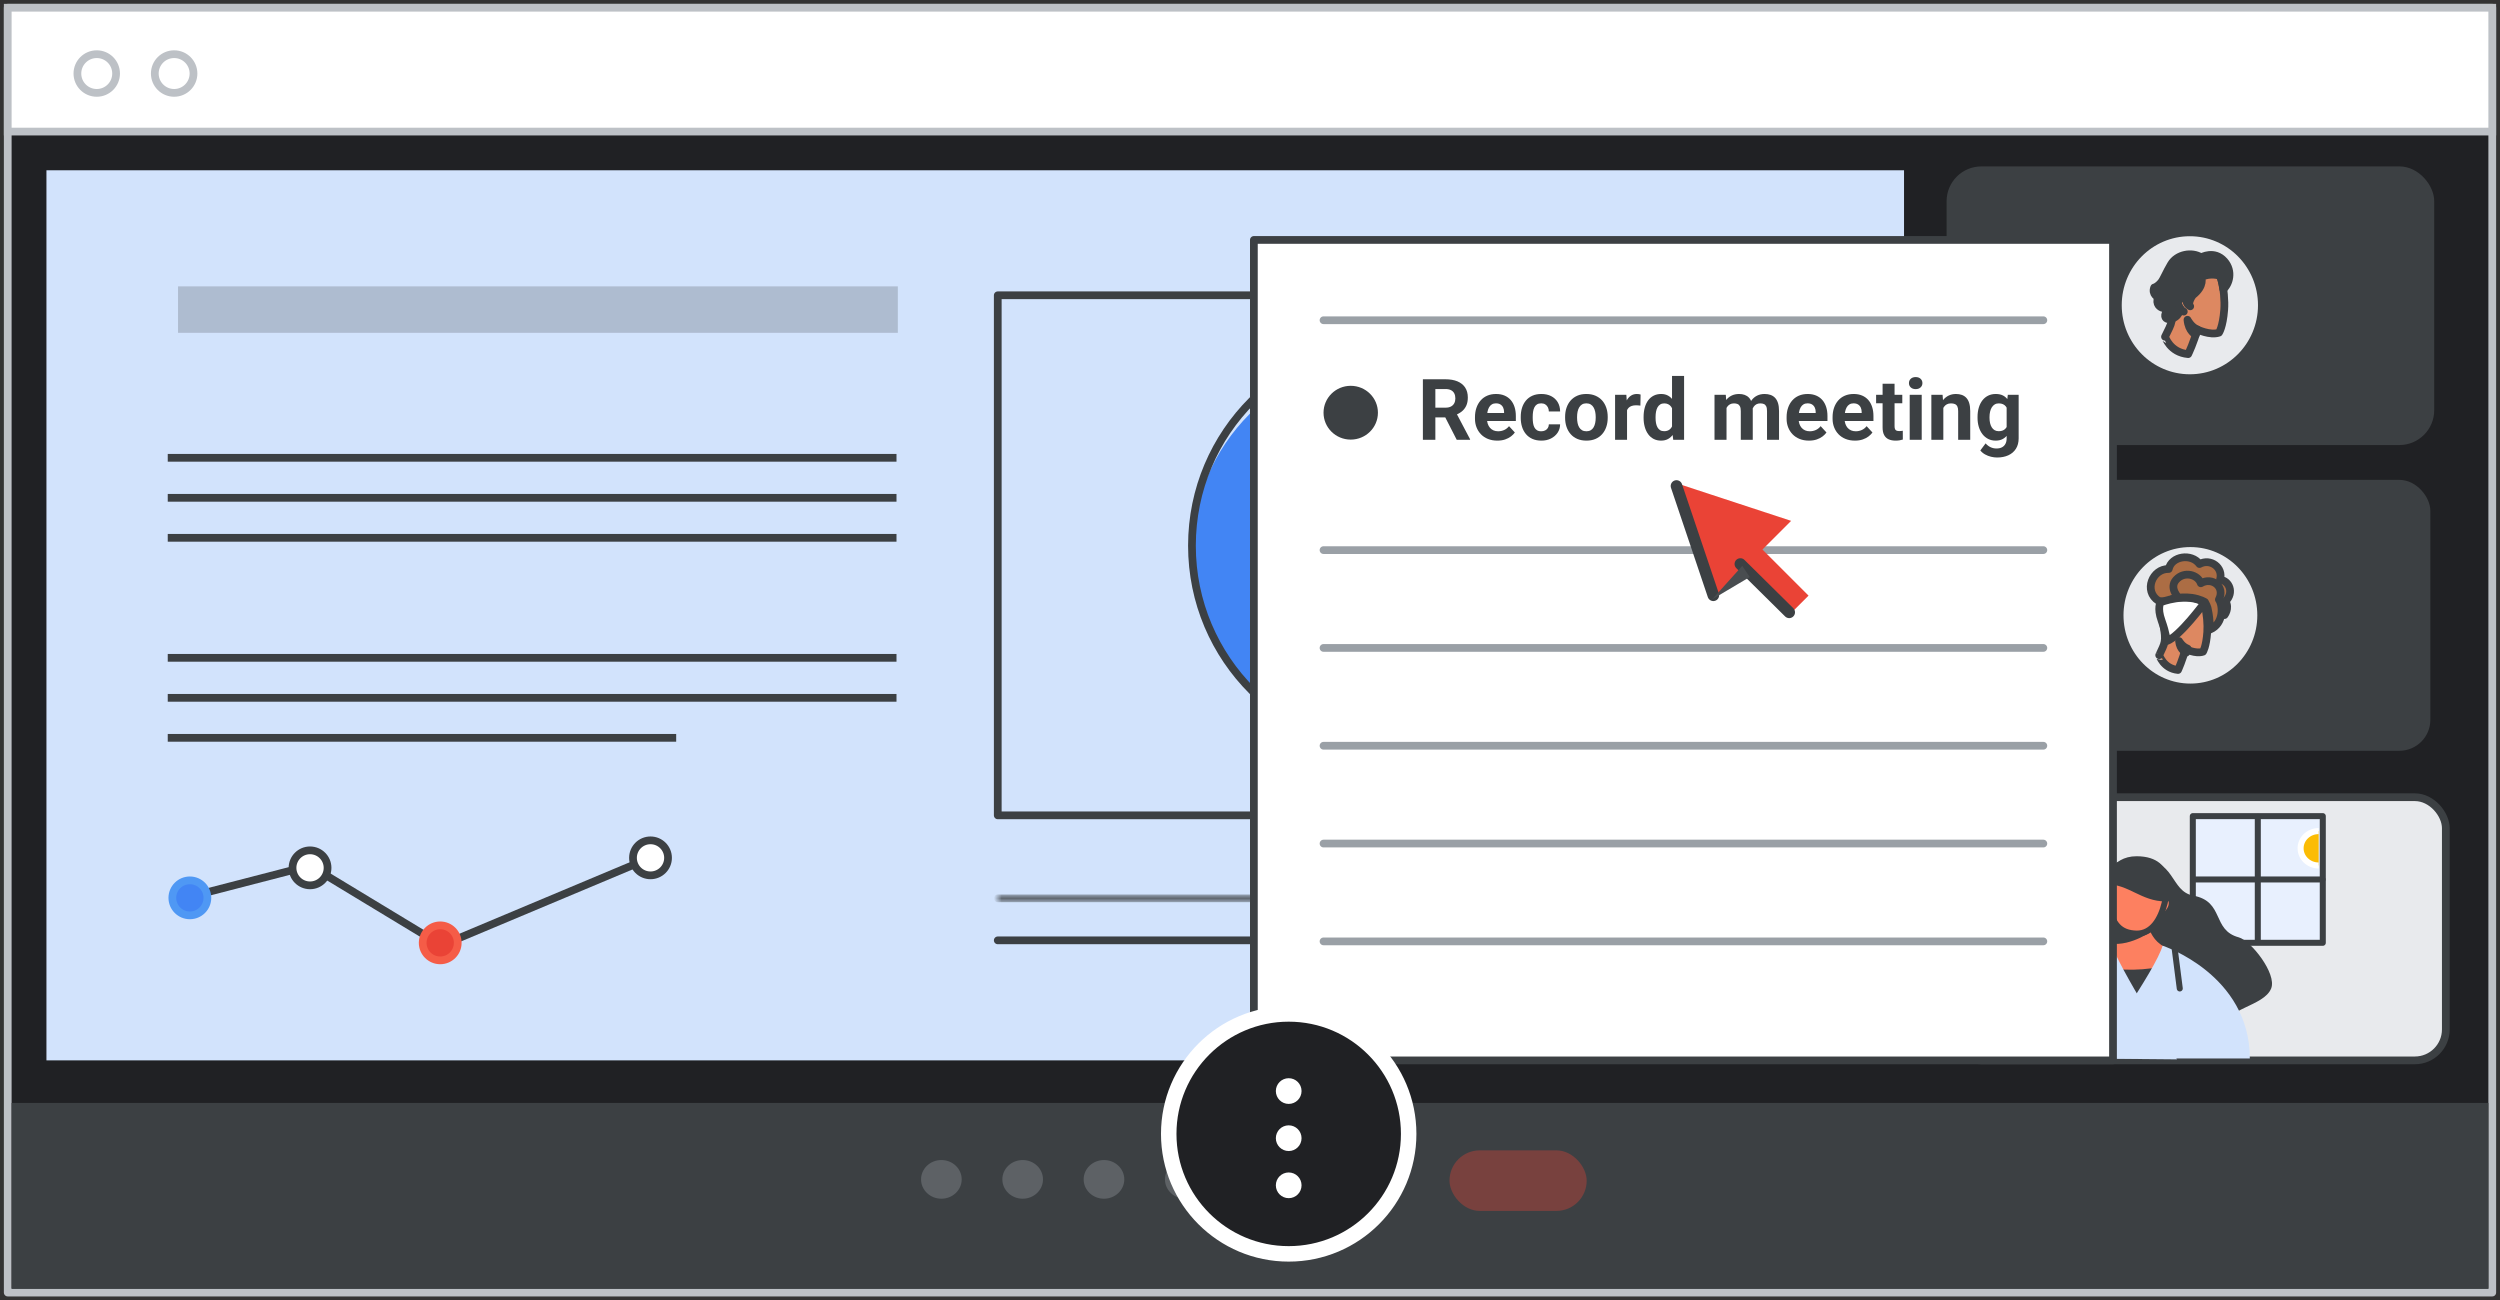
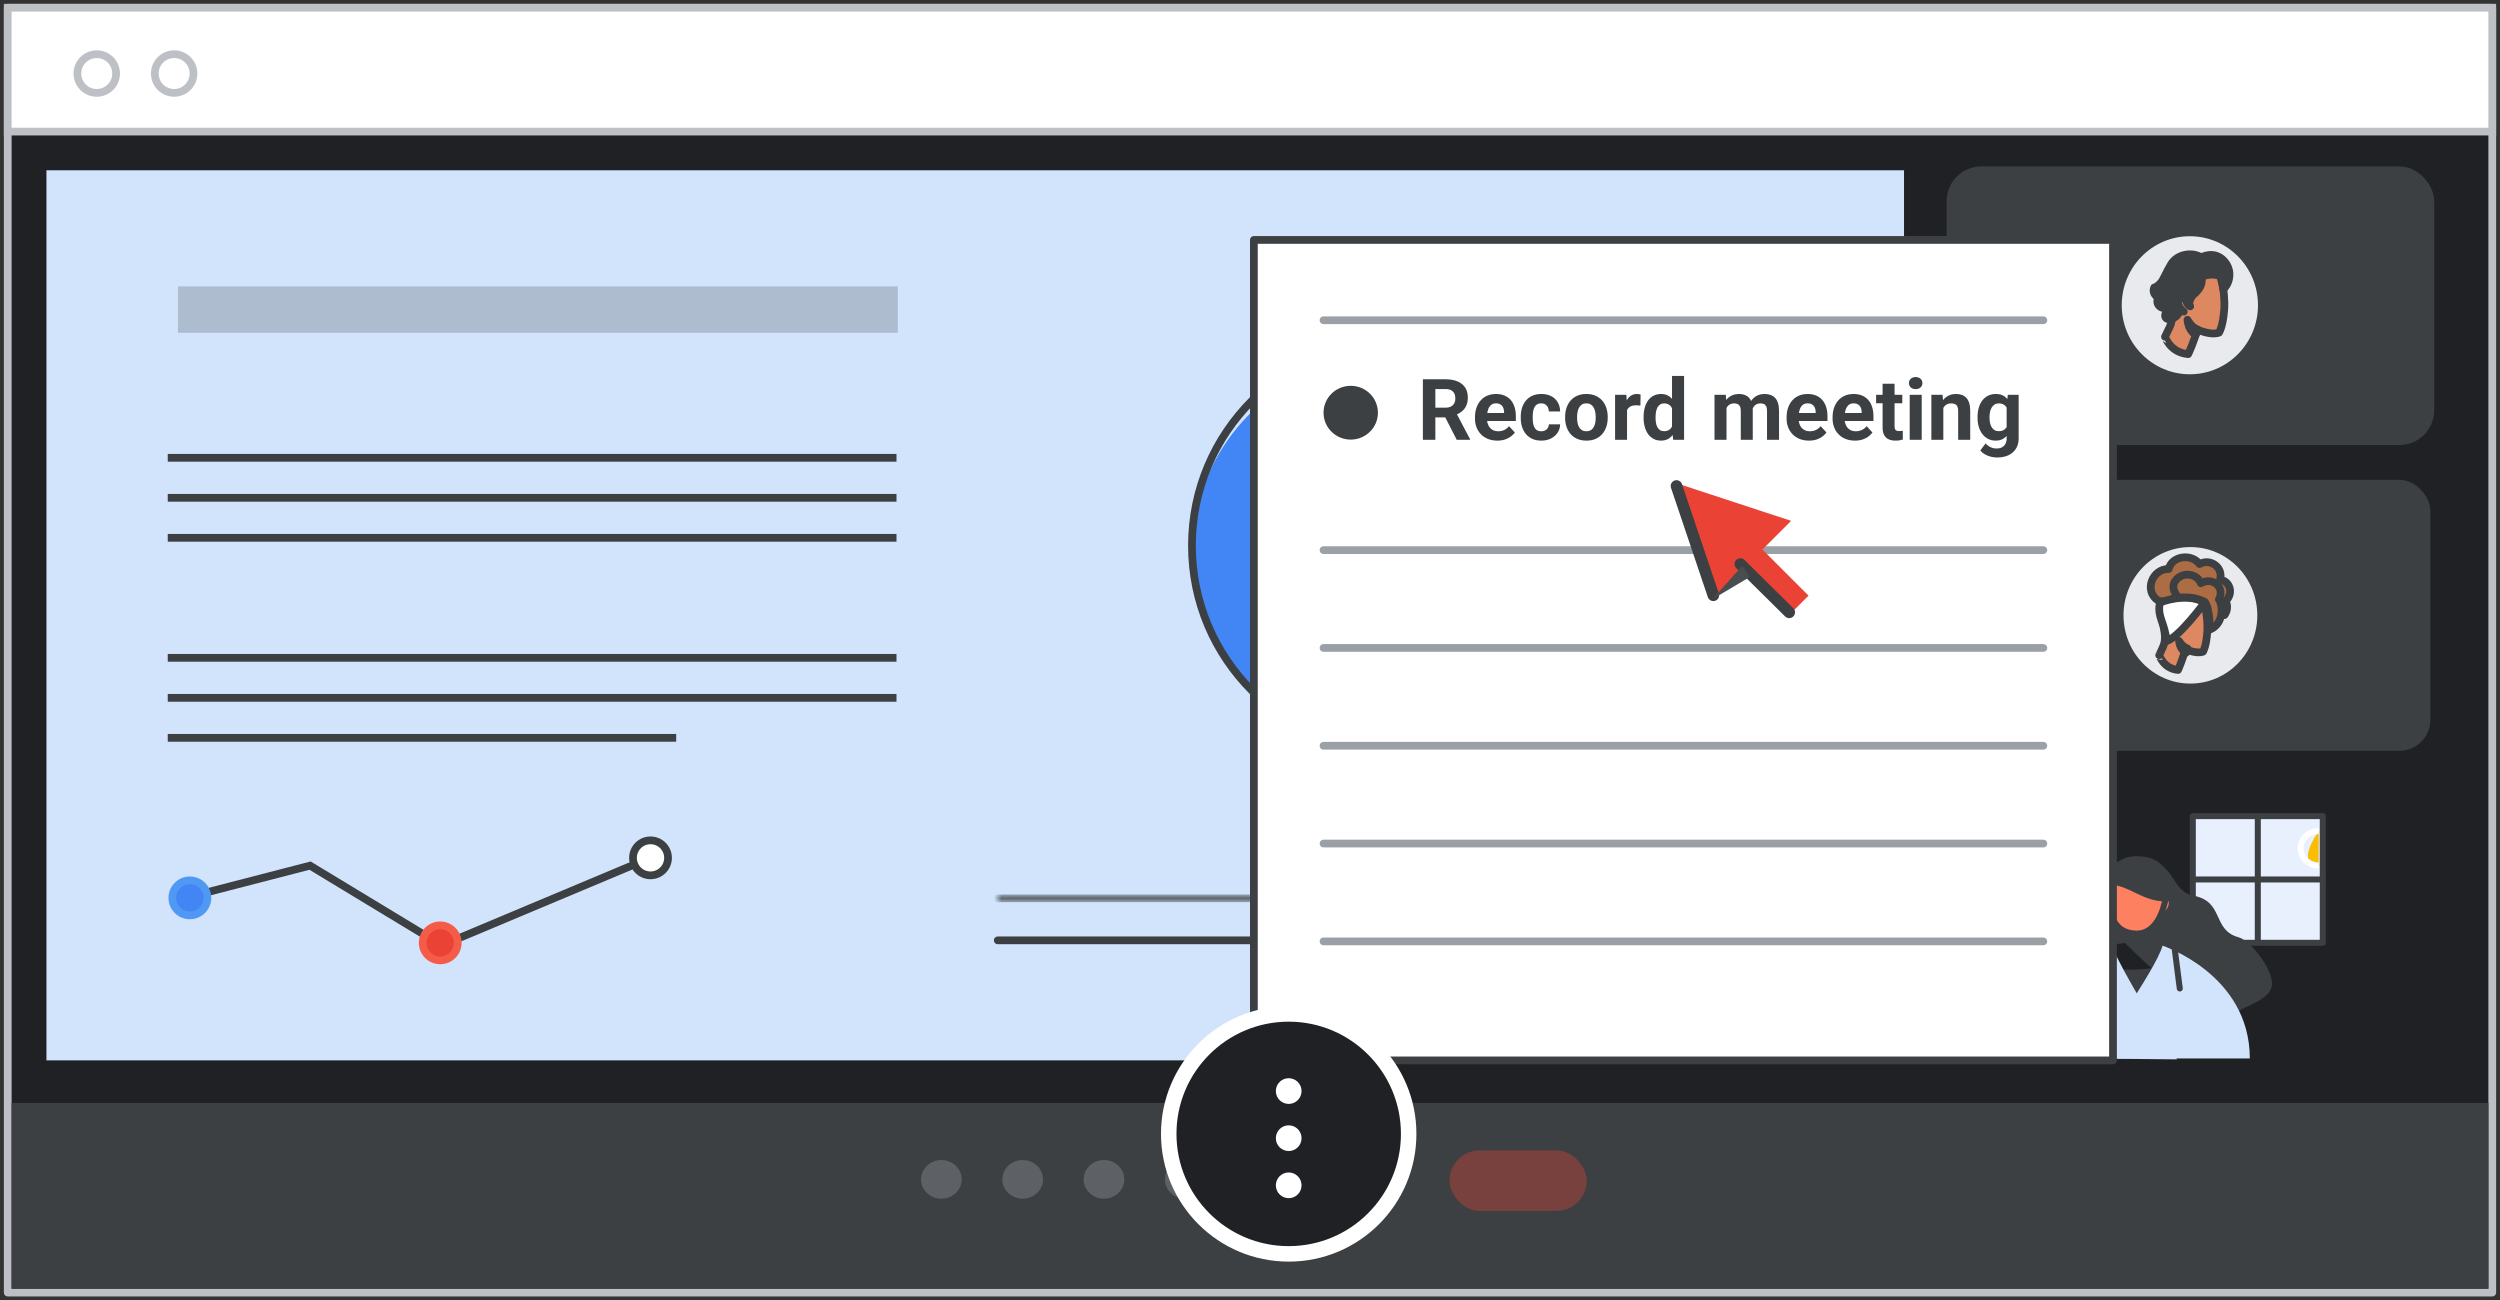
<svg xmlns="http://www.w3.org/2000/svg" xmlns:xlink="http://www.w3.org/1999/xlink" width="323px" height="168px" viewBox="0 0 323 168" version="1.1" jetway-hooks="{}">
  <rect x="0" y="0" width="323" height="168" fill="#333333" stroke="none" />
  <title>meet-record-meeting-321</title>
  <defs>
    <polygon id="path-1" points="0 0.117 41.402 0.117 41.402 0.883 0 0.883" />
    <circle id="path-3" cx="26" cy="26" r="26" />
    <circle id="path-5" cx="26" cy="26" r="26" />
  </defs>
  <g jetway-hook-id="8E847AED-0E84-421B-8EC4-2C88AF24E877" id="Page-1" stroke="none" stroke-width="1" fill="none" fill-rule="evenodd">
    <g jetway-hook-id="75BBB37B-17AE-4FFC-9416-C5217C08DDD2" id="meet-record-meeting-321" transform="translate(1, 1)">
      <rect jetway-hook-id="614A1B88-DC7D-4964-BD9B-A1E1C76D71DD" id="border" stroke="#BDC1C6" fill="#202124" fill-rule="nonzero" stroke-linejoin="round" x="0" y="0" width="321" height="166" />
      <rect jetway-hook-id="E22DABDA-AF75-4F73-B72D-845BDE158FFE" id="Rectangle" stroke="#BDC1C6" fill="#FFFFFF" fill-rule="nonzero" x="0" y="0" width="321" height="16" />
      <circle jetway-hook-id="4D4ACC11-C0D1-4AEF-BE19-FEBCBB80F7E0" id="Oval" stroke="#BDC1C6" cx="11.5" cy="8.5" r="2.5" />
      <circle jetway-hook-id="B18EFAEB-73FC-4CD4-A5CF-BCE731C47BAD" id="Oval" stroke="#BDC1C6" cx="21.5" cy="8.5" r="2.5" />
      <g jetway-hook-id="8F3D04A3-791E-4FFF-B13F-FEDE23F5256C" id="preso" transform="translate(5, 21)">
        <g jetway-hook-id="4D6A023E-E546-4F54-ACFC-F4396FB63384" id="Group-4">
          <g jetway-hook-id="8443FDC0-6805-4348-A24F-A40986E9778B" id="Group-6">
            <rect jetway-hook-id="5591A427-87CF-4DFE-AC3A-EE2F44E23C53" id="Rectangle" fill="#D2E3FC" fill-rule="nonzero" x="0" y="0" width="240" height="115" />
            <g jetway-hook-id="D439BF90-947C-42F8-BEDD-69B5C4242AD9" id="Group-43" stroke-linecap="square" transform="translate(16.173, 36.649)" stroke="#3C4043">
              <line x1="0" y1="0.5" x2="93.154" y2="0.5" jetway-hook-id="816CA02A-EA36-4B31-A575-D6BA4A9E30C7" id="Line-4" />
              <line x1="0" y1="5.669" x2="93.154" y2="5.669" jetway-hook-id="95F35353-D6EF-4E70-99E4-D531E672BB12" id="Line-4" />
              <line x1="0" y1="10.837" x2="93.154" y2="10.837" jetway-hook-id="99E80B86-8452-419B-9B08-1AECCC125D4E" id="Line-4" />
            </g>
            <g jetway-hook-id="63A8C0CA-4EF3-4511-9889-7C4EB13017AB" id="Group-43" stroke-linecap="square" transform="translate(16.173, 62.492)" stroke="#3C4043">
              <line x1="0" y1="0.5" x2="93.154" y2="0.5" jetway-hook-id="91BD1F78-923F-4041-AF44-DD20CE8FCC6F" id="Line-4" />
              <line x1="0" y1="5.669" x2="93.154" y2="5.669" jetway-hook-id="43C51AC4-9BF2-4CBE-B8D7-FCC758E6A1EA" id="Line-4" />
              <line x1="0" y1="10.837" x2="64.69" y2="10.837" jetway-hook-id="196F62BF-8E0D-48F6-8B92-F2BCAF4214DB" id="Line-4" />
            </g>
            <g jetway-hook-id="5273C91C-7356-4483-AA71-3B9CD5A75DA5" id="Group-10" transform="translate(122.911, 16.152)">
              <g jetway-hook-id="15B0CBB0-CE95-4F6A-814D-F361AE89F1D2" id="Group-42" transform="translate(0, 77.411)">
                <g jetway-hook-id="4C8AAADA-E94D-4A17-BF90-E59170951C60" id="Group-9">
                  <g jetway-hook-id="554318DD-B8D3-43F1-8802-915E143378F9" id="Group-3" transform="translate(0, -0)">
                    <g jetway-hook-id="47510092-254E-47B7-A3D5-8A85CDA51818" id="Stroke-1-Clipped">
                      <mask id="mask-2" fill="white">
                        <use xlink:href="#path-1" />
                      </mask>
                      <g jetway-hook-id="5ACFF533-D471-4BE9-AB37-6D3730675988" id="path-1" />
                      <line x1="0" y1="0.5" x2="41.402" y2="0.5" jetway-hook-id="8BEB8A45-E199-42B9-BECC-BF8D2EF3F53D" id="Stroke-1" stroke="#3C4043" stroke-linecap="round" stroke-linejoin="round" mask="url(#mask-2)" />
                    </g>
                  </g>
                  <line x1="2.50553073e-10" y1="5.931" x2="41.402" y2="5.931" jetway-hook-id="0902C38D-05CC-46EC-B429-43172A249447" id="Stroke-4" stroke="#3C4043" stroke-linecap="round" stroke-linejoin="round" />
                </g>
              </g>
-               <rect jetway-hook-id="834EAFE8-E766-4C10-B941-255F91C7EEF5" id="Rectangle-Copy-3" stroke="#3C4043" stroke-linejoin="round" x="1.1937118e-11" y="0" width="103.504" height="67.191" />
            </g>
          </g>
          <g jetway-hook-id="F3343BA3-AAED-429E-AC7F-471DF2E810E3" id="Group-2" transform="translate(16.267, 86.573)">
            <polyline jetway-hook-id="6A773033-A6D8-4F6B-90BF-6F54D3D8976E" id="Path-3" stroke="#3C4043" points="0 7.868 17.79 3.265 34.802 13.567 64.043 1.292" />
            <ellipse jetway-hook-id="8A0F79A2-7C91-479A-A63F-0D51BE330FA0" id="Oval" stroke="#4F98F4" fill="#4285F4" fill-rule="nonzero" cx="2.264" cy="7.43" rx="2.264" ry="2.261" />
-             <ellipse jetway-hook-id="C4C562F3-A814-48CC-B641-726B2BCC7A3F" id="Oval" stroke="#3C4043" fill="#FFFFFF" fill-rule="nonzero" cx="17.79" cy="3.553" rx="2.264" ry="2.261" />
            <ellipse jetway-hook-id="041F5FD8-AE87-4811-AFAA-F7FB34953828" id="Oval" stroke="#3C4043" fill="#FFFFFF" fill-rule="nonzero" cx="61.779" cy="2.261" rx="2.264" ry="2.261" />
            <ellipse jetway-hook-id="F24474F3-E54E-4A7D-AB81-17580882282C" id="Oval" stroke="#F55C47" fill="#EA4336" fill-rule="nonzero" cx="34.609" cy="13.244" rx="2.264" ry="2.261" />
          </g>
        </g>
        <rect jetway-hook-id="64654483-B461-489B-88C7-530D88BB6763" id="Rectangle" fill="#3C4043" fill-rule="nonzero" opacity="0.24" x="17" y="15" width="93" height="6" />
        <g jetway-hook-id="BD6D95CE-A9BC-4156-9C54-70905F79943D" id="Group" transform="translate(148, 24)" fill="#4285F4" fill-rule="nonzero">
          <circle jetway-hook-id="113E3E4B-BD73-41DD-9052-B561906C1017" id="Oval" cx="25.5" cy="25.5" r="25.5" />
        </g>
        <g jetway-hook-id="99E3651A-45ED-41A4-848D-5FDD6E4DA6FE" id="Path-2-Copy" transform="translate(148, 24)">
          <g jetway-hook-id="AE7B8B85-1D57-48F4-A210-E9A725645926" id="Path-2-Clipped">
            <mask id="mask-4" fill="white">
              <use xlink:href="#path-3" />
            </mask>
            <g jetway-hook-id="4B3C9B1B-D87D-4236-90C8-06AB70FCF99B" id="path-3" />
            <polygon jetway-hook-id="B0098E11-DF2B-47D8-8ED4-84001B2AB5F6" id="Path-2" fill="#D2E3FC" fill-rule="nonzero" mask="url(#mask-4)" points="26 26.329 31.595 -3.62 60.886 16.127 54.962 43.772" />
          </g>
          <g jetway-hook-id="91361E76-49C3-4DA2-8044-F65D49845DB6" id="Clipped">
            <mask id="mask-6" fill="white">
              <use xlink:href="#path-5" />
            </mask>
            <g jetway-hook-id="900B3EC0-79D3-4AB6-9A51-37F3D3479EBC" id="path-3" />
            <polygon jetway-hook-id="C54216EF-CC61-4264-AD1A-E7E4585F4CFA" id="Path" fill="#FBBC04" fill-rule="nonzero" mask="url(#mask-6)" transform="translate(34.412, 42.745) rotate(117) translate(-34.412, -42.745) " points="23.604 57.693 25.732 27.798 40.345 33.28 45.22 35.598" />
          </g>
        </g>
        <circle jetway-hook-id="B1CD5F1D-D6DA-4032-97F7-C10B51F1FAB9" id="Oval" fill="#FFFFFF" fill-rule="nonzero" cx="174" cy="50" r="14" />
        <circle jetway-hook-id="10CA22E4-07B8-45BF-8A83-008182E214F7" id="Oval" stroke="#3C4043" cx="174.5" cy="48.5" r="26.5" />
        <line x1="177.25" y1="35.675" x2="178.75" y2="23.325" jetway-hook-id="83F1EFC0-2774-42CE-BAB6-4E586B63DF5E" id="Line" stroke="#3C4043" stroke-linecap="square" />
        <line x1="182.464" y1="74.615" x2="178.622" y2="63.638" jetway-hook-id="CA08C237-AA14-465E-86CC-93CD3BBD1B87" id="Line-Copy" stroke="#3C4043" stroke-linecap="square" transform="translate(180.543, 69.127) rotate(-1) translate(-180.543, -69.127) " />
        <line x1="196.676" y1="63.682" x2="186.324" y2="57.318" jetway-hook-id="3AD257E6-29A5-4866-B1E6-E9971888B189" id="Line-Copy-2" stroke="#3C4043" stroke-linecap="square" />
        <path d="M174.048,63.961 C181.72,63.961 187.939,57.742 187.939,50.07 C187.939,42.399 181.72,36.18 174.048,36.18 C166.377,36.18 160.158,42.399 160.158,50.07" jetway-hook-id="DB727A14-F34E-4476-A62E-A891BEAB5F2A" id="Oval" stroke="#3C4043" transform="translate(174.048, 50.07) rotate(-168) translate(-174.048, -50.07) " />
      </g>
      <g jetway-hook-id="5EA5A378-E737-4854-A56E-D6976267BA79" id="Group-7" transform="translate(251, 21)">
        <g jetway-hook-id="1009FEE2-F416-48A0-8FF2-CCD2D109273C" id="Group-18">
          <rect jetway-hook-id="97D412B0-7892-456D-9D87-EC5A43721978" id="Rectangle-Copy-2" stroke="#3C4043" fill="#3C4043" fill-rule="nonzero" x="0" y="0" width="62" height="35" rx="4" />
          <g jetway-hook-id="A33364D9-9CA9-41C7-AE68-0CED1844629A" id="Group-16" transform="translate(21.628, 8.021)">
            <ellipse jetway-hook-id="5F90688E-A64A-4EAF-A5F8-07B0E663C46C" id="Oval" stroke="#3C4043" fill="#E8EAED" fill-rule="nonzero" cx="9.302" cy="9.418" rx="9.302" ry="9.418" />
            <g jetway-hook-id="13174038-2D27-4AD3-977A-7FF89239D52B" id="Group-25" transform="translate(4.614, 2.834)">
              <g jetway-hook-id="F780855E-EE45-41E8-9016-5DE838EA63E1" id="Group-23">
                <path d="M4.472,12.897 C4.472,12.897 5.255,11.273 5.639,9.71 C5.639,9.71 7.282,10.515 8.449,10.128 C8.449,10.128 8.956,9.417 9.125,7.173 C9.217,6.044 9.064,4.327 8.756,3.275 C8.419,2.083 7.267,1.279 5.378,1.573 C2.813,1.96 1.631,3.383 2.107,5.843 C2.66,8.767 2.368,8.767 1.477,10.654 C1.493,10.654 2.107,12.696 4.472,12.897" jetway-hook-id="E73F8D0E-FA1E-45AA-B575-3D8DDD6B5880" id="Fill-1" fill="#DD8861" fill-rule="nonzero" />
                <path d="M4.472,12.897 C4.472,12.897 5.255,11.273 5.639,9.71 C5.639,9.71 7.282,10.515 8.449,10.128 C8.449,10.128 8.956,9.417 9.125,7.173 C9.217,6.044 9.064,4.327 8.756,3.275 C8.419,2.083 7.267,1.279 5.378,1.573 C2.813,1.96 1.631,3.383 2.107,5.843 C2.66,8.767 2.368,8.767 1.477,10.654 C1.493,10.654 2.107,12.696 4.472,12.897 Z" jetway-hook-id="A3CCAA94-8FBF-4DA8-A812-379B9A6CD502" id="Stroke-3" stroke="#3D4043" stroke-linecap="round" stroke-linejoin="round" />
                <path d="M4.226,5.874 C4.226,5.874 3.996,5.58 3.673,5.626 C3.351,5.672 3.136,5.997 3.167,6.353 C3.182,6.709 3.52,7.204 3.904,7.405" jetway-hook-id="BA967A63-A059-418D-BA05-7104A0D12D58" id="Stroke-5" stroke="#3C4043" stroke-linecap="round" stroke-linejoin="round" />
                <path d="M5.455,10.391 C5.455,10.391 4.518,9.989 4.38,8.457 C4.38,8.457 4.84,9.37 5.654,9.71 C5.654,9.71 5.608,9.881 5.578,10.02 C5.516,10.175 5.455,10.391 5.455,10.391" jetway-hook-id="7F68B792-6A6B-4F90-B8C7-F53B1CBB8899" id="Fill-7" fill="#3C4043" fill-rule="nonzero" />
                <path d="M5.455,10.391 C5.455,10.391 4.518,9.989 4.38,8.457 C4.38,8.457 4.84,9.37 5.654,9.71 C5.654,9.71 5.608,9.881 5.578,10.02 C5.516,10.175 5.455,10.391 5.455,10.391 Z" jetway-hook-id="DB6EC410-2858-4CE8-AEF7-6D620CB06BE1" id="Stroke-9" stroke="#3C4043" stroke-linecap="round" stroke-linejoin="round" />
                <path d="M3.443,7.003 C3.443,7.003 3.351,8.256 2.015,8.38 C1.8,8.395 1.308,8.271 1.554,7.622 C1.692,7.282 1.569,6.987 1.232,6.941 C0.863,6.879 0.218,6.461 0.586,5.549 C0.586,5.549 -0.258,5.177 0.08,4.295 C0.08,4.295 0.464,4.234 0.97,3.63 C1.308,3.213 1.6,2.393 2.245,1.31 C3.028,-0.021 4.963,-0.361 6.146,0.397 C6.146,0.397 7.835,-0.578 9.141,0.892 C10.292,2.207 9.755,3.878 9.002,4.512 C9.002,4.512 8.833,3.213 8.557,2.779 C8.557,2.779 7.374,2.346 6.161,2.95 C6.161,2.95 6.653,4.048 5.071,5.286 C5.071,5.286 4.334,6.245 4.733,6.724 C4.733,6.724 4.18,6.461 4.241,5.874 C4.241,5.874 4.088,5.626 3.689,5.626 C3.458,5.626 3.182,5.889 3.182,6.353 C3.166,6.616 3.443,7.003 3.443,7.003" jetway-hook-id="D15C252D-BED5-4AED-8B7E-640672F4572E" id="Fill-11" fill="#3C4043" fill-rule="nonzero" />
                <path d="M3.443,7.003 C3.443,7.003 3.351,8.256 2.015,8.38 C1.8,8.395 1.308,8.271 1.554,7.622 C1.692,7.282 1.569,6.987 1.232,6.941 C0.863,6.879 0.218,6.461 0.586,5.549 C0.586,5.549 -0.258,5.177 0.08,4.295 C0.08,4.295 0.464,4.234 0.97,3.63 C1.308,3.213 1.6,2.393 2.245,1.31 C3.028,-0.021 4.963,-0.361 6.146,0.397 C6.146,0.397 7.835,-0.578 9.141,0.892 C10.292,2.207 9.755,3.878 9.002,4.512 C9.002,4.512 8.833,3.213 8.557,2.779 C8.557,2.779 7.374,2.346 6.161,2.95 C6.161,2.95 6.653,4.048 5.071,5.286 C5.071,5.286 4.334,6.245 4.733,6.724 C4.733,6.724 4.18,6.461 4.241,5.874 C4.241,5.874 4.088,5.626 3.689,5.626 C3.458,5.626 3.182,5.889 3.182,6.353 C3.166,6.616 3.443,7.003 3.443,7.003 Z" jetway-hook-id="FA3B72D4-766A-46B5-BE9A-0171A2237085" id="Stroke-13" stroke="#3C4043" stroke-linecap="round" stroke-linejoin="round" />
              </g>
            </g>
          </g>
        </g>
        <g jetway-hook-id="1A7ACB41-BB37-453F-BF67-31C25A73FBF5" id="Group-21" transform="translate(0, 40)">
          <g jetway-hook-id="84EF3920-7C4F-4D63-AC35-C5A6BED425AB" id="Group-19">
            <g jetway-hook-id="76D50537-E06A-4820-A057-05B373F0381D" id="Group-23">
              <rect jetway-hook-id="1F156BD4-8615-492C-A261-66DD5C22A14D" id="Rectangle-Copy" fill="#3C4043" fill-rule="nonzero" x="0" y="0" width="62" height="35" rx="4" />
              <g jetway-hook-id="E9E1FD83-41D4-4766-9AEF-FEEBDBE6594D" id="Group-22" transform="translate(21.856, 8.182)">
                <ellipse jetway-hook-id="C3FD9B75-62C1-4E3F-B43F-C7601870F74A" id="Oval" stroke="#3C4043" fill="#E8EAED" fill-rule="nonzero" cx="9.144" cy="9.318" rx="9.144" ry="9.318" />
                <g jetway-hook-id="4AEC4DC7-F89D-4360-8808-936C9EFFC4F1" id="Group-27" transform="translate(4.014, 1.818)">
                  <path d="M9.532,7.468 C9.532,7.468 10.211,6.608 9.673,5.684 C10.814,4.568 10.134,3.003 8.956,2.9 C9.417,1.323 7.713,0.091 6.303,0.874 C5.278,-0.538 2.703,-0.178 2.331,1.515 C0.23,1.451 -0.974,4.376 1.012,5.633 L7.213,6.428 C7.213,6.416 9.212,6.621 9.532,7.468" jetway-hook-id="A185C9B6-CD88-4F06-B787-3457491FE1EF" id="Fill-1" fill="#AC6D44" fill-rule="nonzero" />
                  <path d="M9.532,7.468 C9.532,7.468 10.211,6.608 9.673,5.684 C10.814,4.568 10.134,3.003 8.956,2.9 C9.417,1.323 7.713,0.091 6.303,0.874 C5.278,-0.538 2.703,-0.178 2.331,1.515 C0.23,1.451 -0.974,4.376 1.012,5.633 L7.213,6.428 C7.213,6.416 9.212,6.621 9.532,7.468 Z" jetway-hook-id="8B8FE9DF-78A6-403E-AAA4-3FA89C62C8EB" id="Stroke-3" stroke="#3D4043" stroke-linecap="round" stroke-linejoin="round" />
                  <path d="M3.53,14.562 C3.53,14.562 4.165,13.177 4.477,11.844 C4.477,11.844 5.811,12.53 6.758,12.2 C6.758,12.2 7.169,11.594 7.306,9.681 C7.381,8.718 7.256,7.254 7.007,6.357 C6.733,5.341 5.798,4.655 4.265,4.906 C2.183,5.236 1.224,6.449 1.61,8.547 C2.059,11.04 1.822,11.04 1.099,12.649 C1.112,12.636 1.623,14.377 3.53,14.562" jetway-hook-id="7DAE1641-E3FF-4F73-8400-15C79EC4A838" id="Fill-5" fill="#DD8861" fill-rule="nonzero" />
                  <path d="M3.53,14.562 C3.53,14.562 4.165,13.177 4.477,11.844 C4.477,11.844 5.811,12.53 6.758,12.2 C6.758,12.2 7.169,11.594 7.306,9.681 C7.381,8.718 7.256,7.254 7.007,6.357 C6.733,5.341 5.798,4.655 4.265,4.906 C2.183,5.236 1.224,6.449 1.61,8.547 C2.059,11.04 1.822,11.04 1.099,12.649 C1.112,12.636 1.623,14.377 3.53,14.562 Z" jetway-hook-id="E33E4EBA-CD29-4095-B167-E9B87C95C72E" id="Stroke-7" stroke="#3D4043" stroke-linecap="round" stroke-linejoin="round" />
                  <path d="M3.298,8.799 C3.298,8.799 3.139,8.553 2.916,8.592 C2.694,8.631 2.545,8.903 2.567,9.201 C2.577,9.498 2.81,9.913 3.075,10.081" jetway-hook-id="F28552C6-E165-40E6-A0A8-A7DE3CC4F006" id="Stroke-9" stroke="#3C4043" stroke-linecap="round" stroke-linejoin="round" />
                  <path d="M4.591,12.321 C4.591,12.321 3.783,12.011 3.664,10.828 C3.664,10.828 4.061,11.533 4.763,11.796 C4.763,11.796 4.723,11.927 4.697,12.035 C4.644,12.166 4.591,12.321 4.591,12.321" jetway-hook-id="75FF2B81-D36F-4ECC-B817-EEA524F74E34" id="Fill-11" fill="#3C4043" fill-rule="nonzero" />
                  <path d="M4.591,12.321 C4.591,12.321 3.783,12.011 3.664,10.828 C3.664,10.828 4.061,11.533 4.763,11.796 C4.763,11.796 4.723,11.927 4.697,12.035 C4.644,12.166 4.591,12.321 4.591,12.321 Z" jetway-hook-id="33BAFBB2-35CE-4280-A39C-C1269243B906" id="Stroke-13" stroke="#3C4043" stroke-linecap="round" stroke-linejoin="round" />
                  <path d="M2.083,10.828 C2.083,10.828 1.996,9.829 1.401,8.169 C0.805,6.509 1.276,5.821 1.276,5.821 C1.276,5.821 4.653,4.459 6.961,5.86 C6.961,5.86 3.734,10.257 2.083,10.828 Z" jetway-hook-id="2D5B6D32-3650-41F5-8AF0-2FD9FD9A5BA2" id="Fill-15" fill="#FFFFFF" fill-rule="nonzero" />
                  <path d="M6.961,5.86 C6.961,5.86 3.734,10.257 2.083,10.828 C2.083,10.828 1.996,9.829 1.401,8.169 C0.805,6.509 1.276,5.821 1.276,5.821 C1.276,5.821 4.653,4.459 6.961,5.86 Z" jetway-hook-id="DBC9ABCD-D00E-4DFF-81AA-AEEBF97EFA35" id="Stroke-17" stroke="#3D4043" stroke-linecap="round" stroke-linejoin="round" />
                  <path d="M6.595,6.531 L7.328,6.721 C7.328,6.721 7.245,6.303 7.021,5.974 L6.595,6.531 Z" jetway-hook-id="815CBE16-FC30-490D-8F31-23147ABE4D6E" id="Fill-19" fill="#FFFFFF" fill-rule="nonzero" />
                  <path d="M6.595,6.531 L7.328,6.721 C7.328,6.721 7.245,6.303 7.021,5.974 L6.595,6.531 Z" jetway-hook-id="2B2747DB-783F-4B43-A91B-FC2DDDBFBEB8" id="Stroke-21" stroke="#3D4043" stroke-linecap="round" stroke-linejoin="round" />
                  <path d="M3.589,5.211 C3.589,5.211 2.333,3.96 3.292,2.9 C4.341,1.739 6.102,2.249 6.478,3.36 C7.954,2.479 9.663,3.845 8.809,5.466 C9.34,6.181 9.482,8.568 7.669,9.334 C7.669,9.334 7.615,8.426 7.617,8.466 C7.578,7.573 7.423,6.871 7.345,6.526 C7.293,6.334 7.177,6.092 7.008,5.785 C7.008,5.785 6.426,5.402 5.325,5.236 C4.535,5.122 3.589,5.211 3.589,5.211" jetway-hook-id="E860E454-4AC6-466D-914C-C17E268304BF" id="Fill-23" fill="#AC6D44" fill-rule="nonzero" />
                  <path d="M3.589,5.211 C3.589,5.211 2.333,3.96 3.292,2.9 C4.341,1.739 6.102,2.249 6.478,3.36 C7.954,2.479 9.663,3.845 8.809,5.466 C9.34,6.181 9.482,8.568 7.669,9.334 C7.669,9.334 7.615,8.426 7.617,8.466 C7.578,7.573 7.423,6.871 7.345,6.526 C7.293,6.334 7.177,6.092 7.008,5.785 C7.008,5.785 6.426,5.402 5.325,5.236 C4.535,5.122 3.589,5.211 3.589,5.211 Z" jetway-hook-id="09B6ADF7-A32E-49E3-9246-362B4D190D6B" id="Stroke-25" stroke="#3D4043" stroke-linecap="round" stroke-linejoin="round" />
                </g>
              </g>
            </g>
          </g>
        </g>
        <g jetway-hook-id="3F24D487-3139-440A-B512-C6317866CB9D" id="Group-16" transform="translate(0, 81)">
-           <rect jetway-hook-id="8E6AC75E-AF93-42DF-A5DC-B5D9A00F6886" id="Rectangle-Copy" stroke="#3C4043" fill="#E8EAED" fill-rule="nonzero" x="0" y="0" width="64" height="34" rx="4" />
          <g jetway-hook-id="0251B432-7FFF-4B3C-9FCC-1C8A6BF5632E" id="user" transform="translate(8.059, 2.444)">
            <polygon jetway-hook-id="3E20EB94-85E8-4AD0-9094-5C636747CB87" id="Fill-1" fill="#E8F0FE" fill-rule="nonzero" points="23.252 16.366 40.046 16.366 40.046 1.13686838e-13 23.252 1.13686838e-13" />
            <g jetway-hook-id="CA389671-B601-4999-A8CC-5504468F01D2" id="Group-5" stroke-linecap="round" stroke-linejoin="round" transform="translate(23.252, 0)" stroke="#3C4043" stroke-width="0.779">
              <polygon jetway-hook-id="5A553EBA-D74C-44C0-8F48-8F0732B1178B" id="Stroke-2" points="0 16.366 16.794 16.366 16.794 0 0 0" />
              <line x1="8.397" y1="0.096" x2="8.397" y2="16.27" jetway-hook-id="2FFA8EC8-E649-4365-AA4D-53095F7442A5" id="Stroke-4" />
            </g>
            <g jetway-hook-id="AECDFC8B-E22B-4095-B209-ABC0892275BC" id="Group-79" transform="translate(0, 1.933)">
              <line x1="40.012" y1="6.25" x2="23.286" y2="6.25" jetway-hook-id="516E0C38-3860-42A8-A830-AB7D3FE28D74" id="Stroke-7" stroke="#3C4043" stroke-width="0.779" stroke-linecap="round" stroke-linejoin="round" />
              <g jetway-hook-id="EA515567-290D-4999-BA4F-EFA653852317" id="sun" transform="translate(37.178, 0)">
-                 <path d="M2.335,0 C1.045,0 0,0.995 0,2.223 C0,3.45 1.045,4.445 2.335,4.445" jetway-hook-id="F5BCE512-CA48-44A5-BD20-D8EB64ED85B2" id="Fill-9" fill="#FBBC04" fill-rule="nonzero" />
+                 <path d="M2.335,0 C0,3.45 1.045,4.445 2.335,4.445" jetway-hook-id="F5BCE512-CA48-44A5-BD20-D8EB64ED85B2" id="Fill-9" fill="#FBBC04" fill-rule="nonzero" />
                <path d="M2.335,0 C1.045,0 0,0.995 0,2.223 C0,3.45 1.045,4.445 2.335,4.445" jetway-hook-id="27008B31-BD0E-4623-8C67-2D1C13117F61" id="Stroke-11" stroke="#FFFFFF" stroke-width="0.779" />
              </g>
              <path d="M12.605,12.571 C15.971,16.078 24.11,23.667 27.624,25.402 C27.158,22.918 32.45,22.69 33.379,20.324 C34.127,18.42 30.751,14.147 29.189,13.728 C25.687,12.788 27.369,9.1 23.325,8.341 C20.228,7.76 21.145,3.508 15.983,3.508 C11.028,3.508 9.131,8.952 12.605,12.571 Z" jetway-hook-id="5EC419F3-D203-40A7-8F67-0F9821A57D81" id="Fill-13" fill="#3C4043" fill-rule="nonzero" />
              <g jetway-hook-id="AFD4656E-000B-47B5-860E-7C4364119051" id="Group-20" transform="translate(6.579, 11.028)">
-                 <path d="M0,8.726 L4.54,3.881 C4.54,3.881 7.712,3.23 7.962,1.13686838e-13 L10.916,1.13686838e-13 C10.916,1.13686838e-13 11.606,3.335 13.217,3.997 L15.98,11.504" jetway-hook-id="75BAC757-B04A-4094-9FC5-EF397CD76235" id="Fill-17" fill="#FD8060" fill-rule="nonzero" />
                <path d="M1.13686838e-13,8.726 L4.54,3.881 C4.54,3.881 7.712,3.23 7.962,0 L10.916,0 C10.916,0 11.174,4.028 14.771,4.028 L17.124,10.499" jetway-hook-id="A7B67F29-9A56-4C2C-99CA-0ED06932CBB3" id="Stroke-19" stroke="#3C4043" stroke-width="0.519" stroke-linecap="round" stroke-linejoin="round" />
              </g>
              <g jetway-hook-id="C6CFC191-CAB5-4FF6-8623-D2E33F5D04CB" id="Group-24" transform="translate(8.132, 17.055)">
                <path d="M0,7.038 L0.801,0 C0.801,0 6.309,2.507 13.82,0 L13.82,7.038" jetway-hook-id="2AF9DD5A-3DD4-4B4E-96EB-F5D5BCD1BBC2" id="Fill-21" fill="#3C4043" fill-rule="nonzero" />
                <path d="M0,7.038 L0.801,0 C0.801,0 6.309,2.507 13.82,0 L13.82,7.038" jetway-hook-id="50FB8DA1-FDC8-4E4D-BEE6-FA7F95746284" id="Stroke-23" stroke="#3C4043" stroke-width="0.519" stroke-linecap="round" stroke-linejoin="round" />
              </g>
              <g jetway-hook-id="0FD38FA4-7DF7-41ED-9CBD-1DF3C84599D1" id="Group-56" transform="translate(10.358, 14.805)" fill="#D2E3FC" fill-rule="nonzero">
                <path d="M0,14.571 C0,14.571 8.198,2.993 8.986,0 C8.986,0 20.259,3.692 20.259,14.571" jetway-hook-id="5013EEC0-2306-43E6-ADAD-F4C71847180D" id="Fill-53" />
              </g>
              <g jetway-hook-id="C90FEBB3-FB6A-4989-BA9C-F155EE2624F1" id="Group-56-Copy" transform="translate(10.624, 21.928) scale(-1, 1) translate(-10.624, -21.928) translate(0.034, 14.363)" fill="#D2E3FC" fill-rule="nonzero">
                <path d="M0,15.129 C0,15.129 7.73,3.011 8.554,0 C8.554,0 21.18,3.986 21.18,14.931" jetway-hook-id="172E1FA4-7407-4A24-BCC9-DA7B3B434571" id="Fill-53" />
              </g>
              <line x1="10.398" y1="19.476" x2="12.89" y2="14.142" jetway-hook-id="45915A0A-ECB7-46B0-82A8-6E490783C982" id="Stroke-29" stroke="#3C4043" stroke-width="0.779" stroke-linecap="round" stroke-linejoin="round" />
              <path d="M18.141,12.469 C18.141,12.469 15.299,14.686 12.604,14.267 C12.604,14.267 14.015,13.342 14.29,11.945 L18.141,12.469 Z" jetway-hook-id="EBA59FFB-8002-4365-A21B-31C9BDCAC493" id="Fill-31" fill="#3C4043" fill-rule="nonzero" />
              <path d="M18.141,12.469 C18.141,12.469 15.299,14.686 12.604,14.267 C12.604,14.267 14.015,13.342 14.29,11.945 L18.141,12.469 Z" jetway-hook-id="3362060D-9E6D-4015-AA36-8FCF3133F91E" id="Stroke-33" stroke="#3C4043" stroke-width="0.519" stroke-linecap="round" stroke-linejoin="round" />
              <path d="M18.854,11.325 C18.854,11.325 20.406,10.451 20.406,9.318 C20.406,8.184 19.029,9.14 19.029,9.14 L18.854,11.325 Z" jetway-hook-id="E98F4803-E15E-48A8-B53E-9354D565BA8D" id="Fill-35" fill="#FD8060" fill-rule="nonzero" />
              <path d="M18.854,11.325 C18.854,11.325 20.406,10.451 20.406,9.318 C20.406,8.184 19.029,9.14 19.029,9.14 L18.854,11.325 Z" jetway-hook-id="51499E8A-46ED-4641-AB1B-690FEF52D8F0" id="Stroke-37" stroke="#3C4043" stroke-width="0.519" stroke-linecap="round" stroke-linejoin="round" />
              <path d="M13.159,11.325 C13.159,11.325 11.606,10.451 11.606,9.318 C11.606,8.184 12.983,9.14 12.983,9.14 L13.159,11.325 Z" jetway-hook-id="950EF01B-1620-40E7-8D55-007AAB1728C6" id="Fill-39" fill="#FD8060" fill-rule="nonzero" />
              <path d="M13.159,11.325 C13.159,11.325 11.606,10.451 11.606,9.318 C11.606,8.184 12.983,9.14 12.983,9.14 L13.159,11.325 Z" jetway-hook-id="3BCE6DA6-AA48-4DAB-A3EF-63D18979DE51" id="Stroke-41" stroke="#3C4043" stroke-width="0.519" stroke-linecap="round" stroke-linejoin="round" />
              <path d="M16.017,13.246 C17.958,13.246 19.101,11.438 19.62,9.269 C20.14,7.1 19.274,3.99 15.878,3.99 C12.621,3.99 11.876,6.921 12.344,9.414 C12.831,12.01 13.827,13.209 16.017,13.246" jetway-hook-id="E7AC06D3-F4C9-4226-A386-80E04780CCB7" id="Fill-43" fill="#FD8060" fill-rule="nonzero" />
              <path d="M16.017,13.246 C17.958,13.246 19.101,11.438 19.62,9.269 C20.14,7.1 19.274,3.99 15.878,3.99 C12.621,3.99 11.876,6.921 12.344,9.414 C12.831,12.01 13.827,13.209 16.017,13.246 Z" jetway-hook-id="CF6BF35D-03EB-416A-BA6A-3C6BE13A9ECA" id="Stroke-45" stroke="#3C4043" stroke-width="0.779" stroke-linecap="round" stroke-linejoin="round" />
              <path d="M12.085,6.606 C15.092,6.606 16.652,8.832 19.781,8.832 C19.781,8.832 21.28,3.509 15.983,3.509 C12.789,3.508 12.085,6.606 12.085,6.606" jetway-hook-id="7C29A68B-79B9-4BAA-8AAC-655577EF1ACC" id="Fill-47" fill="#3C4043" fill-rule="nonzero" />
              <path d="M12.085,6.606 C15.092,6.606 16.652,8.832 19.781,8.832 C19.781,8.832 21.28,3.509 15.983,3.509 C12.789,3.508 12.085,6.606 12.085,6.606 Z" jetway-hook-id="5DEDC54C-53F6-4B6E-9DB0-F6550B5C313C" id="Stroke-49" stroke="#3C4043" stroke-width="0.519" stroke-linecap="round" stroke-linejoin="round" />
              <line x1="20.891" y1="15.057" x2="21.567" y2="20.333" jetway-hook-id="E49D7E27-600C-468D-92CE-43810C63EB70" id="Stroke-57" stroke="#3C4043" stroke-width="0.779" stroke-linecap="round" stroke-linejoin="round" />
              <path d="M0,14.248 C0,14.248 12.892,18.056 12.892,29.261" jetway-hook-id="F7C0C618-3EB9-4E09-81A2-6B32BD9FE953" id="Stroke-59" stroke="#3C4043" stroke-width="0.779" stroke-linecap="round" stroke-linejoin="round" transform="translate(6.446, 21.754) scale(-1, 1) translate(-6.446, -21.754) " />
            </g>
          </g>
        </g>
      </g>
      <rect jetway-hook-id="42E57043-6BBA-4A0C-85C9-031A1EA75AFB" id="Rectangle" fill="#3C4043" fill-rule="nonzero" x="0.5" y="141.5" width="320" height="24" />
      <g jetway-hook-id="E66E8223-5FAF-45C7-82BE-F5D718E4499E" id="Group-2" opacity="0.34" transform="translate(118, 147)" fill-rule="nonzero">
        <g jetway-hook-id="CF0B64A4-C38E-4D84-9460-268D5C9FA6AD" id="Group" transform="translate(0, 1.875)" fill="#9AA0A6">
          <ellipse jetway-hook-id="A3423DD9-BBAF-452B-94A0-BD32B5D3DF0F" id="Oval" cx="23.634" cy="2.5" rx="2.626" ry="2.5" />
          <ellipse jetway-hook-id="445CA529-E168-4B37-B370-B62D9D80F394" id="Oval" cx="13.13" cy="2.5" rx="2.626" ry="2.5" />
          <ellipse jetway-hook-id="F4D80425-6A69-47E8-8598-51212FE56E5B" id="Oval" cx="2.626" cy="2.5" rx="2.626" ry="2.5" />
          <ellipse jetway-hook-id="FB62354F-2A66-45C3-8185-DBF60309DE22" id="Oval" cx="34.137" cy="2.5" rx="2.626" ry="2.5" />
          <ellipse jetway-hook-id="86F6E0C0-9298-465F-B92F-2FC054A30373" id="Oval" cx="44.641" cy="2.5" rx="2.626" ry="2.5" />
        </g>
        <rect jetway-hook-id="CDC835F6-7373-437C-B2E6-B82002AFBD15" id="Rectangle" fill="#EA4336" x="68.275" y="0.625" width="17.725" height="7.826" rx="3.913" />
        <rect jetway-hook-id="8EB920F6-ABCF-4E6A-A3B9-B06B6D920CF4" id="Rectangle" stroke="#979797" fill="#9AA0A6" x="53.832" y="0" width="2.626" height="10" />
      </g>
      <g jetway-hook-id="FD5BA11D-5C48-4F92-9386-30C538FF0655" id="Group-12" transform="translate(161, 30)">
        <rect jetway-hook-id="862D3806-74BC-47B5-8C55-B596EA45C547" id="Rectangle" stroke="#3C4043" fill="#FFFFFF" fill-rule="nonzero" stroke-linejoin="round" x="0" y="0" width="111" height="106" />
        <g jetway-hook-id="6D64D5CE-38E1-484A-8316-93CEABD3059D" id="Group-11" transform="translate(9, 9.875)">
          <line x1="0" y1="0.5" x2="93" y2="0.5" jetway-hook-id="69A0D3EE-363F-47E2-889B-D1022960410E" id="Stroke-1" stroke="#9AA0A6" stroke-linecap="round" stroke-linejoin="round" />
          <line x1="0" y1="30.199" x2="93" y2="30.199" jetway-hook-id="F6B90F51-CB94-47F4-93A7-7118AF944663" id="Stroke-1" stroke="#9AA0A6" stroke-linecap="round" stroke-linejoin="round" />
          <line x1="0" y1="42.837" x2="93" y2="42.837" jetway-hook-id="C6706DA5-E56E-41D7-AC62-C0DC599F1303" id="Stroke-1" stroke="#9AA0A6" stroke-linecap="round" stroke-linejoin="round" />
          <line x1="0" y1="55.475" x2="93" y2="55.475" jetway-hook-id="1286BA1D-DF56-4DBA-9A2B-146A0066C4D2" id="Stroke-1" stroke="#9AA0A6" stroke-linecap="round" stroke-linejoin="round" />
          <line x1="0" y1="68.113" x2="93" y2="68.113" jetway-hook-id="DE1B9088-F602-4596-8546-3FF949917838" id="Stroke-1" stroke="#9AA0A6" stroke-linecap="round" stroke-linejoin="round" />
          <line x1="0" y1="80.751" x2="93" y2="80.751" jetway-hook-id="2C5AD2B4-B1AC-481A-BB15-E59E2B9308B3" id="Stroke-1" stroke="#9AA0A6" stroke-linecap="round" stroke-linejoin="round" />
          <ellipse jetway-hook-id="3DEF11E1-F7AE-4857-9C6B-A4E861121AF3" id="Oval" fill="#3C4043" fill-rule="nonzero" cx="3.514" cy="12.447" rx="3.514" ry="3.475" />
          <g jetway-hook-id="E9627DF1-3300-4CF9-9ECE-9F5526F918B5" id="Record-meeting" transform="translate(12.837, 7.697)" fill="#3C4043" fill-rule="nonzero">
            <g jetway-hook-id="5BD5B115-FD4F-40E0-9690-0A07B65DA29E">
              <path d="M0,0.43 L2.917,0.43 C3.514,0.43 4.029,0.519 4.461,0.698 C4.892,0.877 5.224,1.142 5.457,1.493 C5.69,1.844 5.806,2.276 5.806,2.788 C5.806,3.207 5.735,3.566 5.594,3.865 C5.453,4.163 5.254,4.412 4.998,4.611 C4.742,4.81 4.442,4.968 4.098,5.086 L3.588,5.355 L1.053,5.355 L1.042,4.098 L2.927,4.098 C3.21,4.098 3.445,4.048 3.631,3.948 C3.817,3.847 3.958,3.708 4.052,3.529 C4.147,3.35 4.195,3.142 4.195,2.906 C4.195,2.655 4.148,2.438 4.055,2.256 C3.962,2.073 3.821,1.934 3.631,1.837 C3.441,1.74 3.203,1.692 2.917,1.692 L1.611,1.692 L1.611,8.25 L0,8.25 L0,0.43 Z M4.372,8.25 L2.589,4.764 L4.292,4.753 L6.096,8.175 L6.096,8.25 L4.372,8.25 Z" jetway-hook-id="DA958052-120A-4B94-A14A-28A6663EA25F" id="Shape" />
              <path d="M9.625,8.357 C9.174,8.357 8.769,8.285 8.411,8.14 C8.053,7.995 7.75,7.793 7.501,7.536 C7.252,7.278 7.061,6.978 6.929,6.636 C6.796,6.294 6.73,5.93 6.73,5.543 L6.73,5.328 C6.73,4.888 6.793,4.485 6.918,4.12 C7.043,3.754 7.223,3.438 7.458,3.169 C7.692,2.9 7.978,2.694 8.314,2.549 C8.651,2.404 9.031,2.331 9.453,2.331 C9.865,2.331 10.23,2.399 10.549,2.535 C10.868,2.671 11.135,2.865 11.352,3.115 C11.568,3.366 11.732,3.666 11.843,4.015 C11.954,4.364 12.01,4.752 12.01,5.178 L12.01,5.822 L7.391,5.822 L7.391,4.791 L10.49,4.791 L10.49,4.673 C10.49,4.458 10.451,4.266 10.374,4.095 C10.297,3.925 10.182,3.79 10.028,3.69 C9.874,3.59 9.677,3.54 9.437,3.54 C9.233,3.54 9.057,3.584 8.911,3.674 C8.764,3.763 8.645,3.889 8.553,4.05 C8.462,4.211 8.394,4.4 8.349,4.616 C8.305,4.833 8.282,5.07 8.282,5.328 L8.282,5.543 C8.282,5.776 8.315,5.991 8.382,6.188 C8.448,6.384 8.543,6.555 8.666,6.698 C8.79,6.841 8.94,6.952 9.117,7.031 C9.295,7.11 9.496,7.149 9.722,7.149 C10.001,7.149 10.261,7.094 10.503,6.985 C10.745,6.876 10.953,6.71 11.129,6.488 L11.881,7.305 C11.759,7.48 11.594,7.648 11.384,7.81 C11.175,7.971 10.923,8.102 10.629,8.204 C10.336,8.306 10.001,8.357 9.625,8.357 Z" jetway-hook-id="337956A9-B6D7-4874-9446-C14A1445BEF8" id="Path" />
              <path d="M15.292,7.149 C15.481,7.149 15.65,7.112 15.796,7.039 C15.943,6.965 16.059,6.862 16.143,6.727 C16.227,6.593 16.271,6.435 16.274,6.252 L17.73,6.252 C17.726,6.66 17.617,7.023 17.402,7.34 C17.188,7.656 16.899,7.905 16.538,8.086 C16.176,8.267 15.771,8.357 15.324,8.357 C14.873,8.357 14.48,8.282 14.145,8.132 C13.81,7.981 13.532,7.773 13.31,7.506 C13.088,7.239 12.921,6.928 12.81,6.572 C12.699,6.215 12.644,5.833 12.644,5.425 L12.644,5.269 C12.644,4.857 12.699,4.473 12.81,4.117 C12.921,3.761 13.088,3.449 13.31,3.182 C13.532,2.916 13.809,2.707 14.142,2.557 C14.475,2.406 14.865,2.331 15.313,2.331 C15.789,2.331 16.207,2.422 16.567,2.605 C16.927,2.788 17.21,3.048 17.416,3.386 C17.622,3.725 17.726,4.125 17.73,4.587 L16.274,4.587 C16.271,4.394 16.231,4.218 16.154,4.061 C16.077,3.903 15.966,3.777 15.821,3.682 C15.676,3.587 15.497,3.54 15.286,3.54 C15.061,3.54 14.876,3.587 14.733,3.682 C14.59,3.777 14.479,3.906 14.4,4.069 C14.321,4.232 14.267,4.416 14.236,4.622 C14.206,4.828 14.19,5.043 14.19,5.269 L14.19,5.425 C14.19,5.65 14.205,5.867 14.233,6.075 C14.262,6.282 14.317,6.467 14.397,6.628 C14.478,6.789 14.59,6.916 14.733,7.009 C14.876,7.102 15.062,7.149 15.292,7.149 Z" jetway-hook-id="B5D221C8-194E-44A1-BE51-4AE7F3BBD7A5" id="Path" />
              <path d="M18.375,5.403 L18.375,5.291 C18.375,4.864 18.435,4.471 18.557,4.112 C18.679,3.752 18.856,3.439 19.089,3.174 C19.322,2.909 19.608,2.703 19.948,2.554 C20.288,2.405 20.679,2.331 21.119,2.331 C21.56,2.331 21.952,2.405 22.295,2.554 C22.639,2.703 22.928,2.909 23.163,3.174 C23.397,3.439 23.576,3.752 23.697,4.112 C23.819,4.471 23.88,4.864 23.88,5.291 L23.88,5.403 C23.88,5.826 23.819,6.217 23.697,6.577 C23.576,6.937 23.397,7.25 23.163,7.517 C22.928,7.784 22.641,7.99 22.301,8.137 C21.961,8.284 21.57,8.357 21.13,8.357 C20.689,8.357 20.298,8.284 19.956,8.137 C19.614,7.99 19.326,7.784 19.092,7.517 C18.857,7.25 18.679,6.937 18.557,6.577 C18.435,6.217 18.375,5.826 18.375,5.403 Z M19.921,5.291 L19.921,5.403 C19.921,5.647 19.943,5.874 19.986,6.085 C20.029,6.297 20.098,6.482 20.193,6.641 C20.288,6.801 20.412,6.925 20.566,7.015 C20.72,7.104 20.908,7.149 21.13,7.149 C21.345,7.149 21.529,7.104 21.683,7.015 C21.837,6.925 21.961,6.801 22.054,6.641 C22.147,6.482 22.216,6.297 22.26,6.085 C22.305,5.874 22.328,5.647 22.328,5.403 L22.328,5.291 C22.328,5.054 22.305,4.831 22.26,4.622 C22.216,4.412 22.146,4.226 22.051,4.063 C21.956,3.9 21.832,3.772 21.678,3.679 C21.524,3.586 21.338,3.54 21.119,3.54 C20.901,3.54 20.715,3.586 20.563,3.679 C20.411,3.772 20.288,3.9 20.193,4.063 C20.098,4.226 20.029,4.412 19.986,4.622 C19.943,4.831 19.921,5.054 19.921,5.291 Z" jetway-hook-id="C0EB6F85-4AB2-4E23-B8C2-472D88725FDE" id="Shape" />
              <path d="M26.377,3.706 L26.377,8.25 L24.831,8.25 L24.831,2.438 L26.286,2.438 L26.377,3.706 Z M28.128,2.401 L28.102,3.835 C28.026,3.824 27.936,3.814 27.83,3.805 C27.725,3.796 27.629,3.792 27.543,3.792 C27.325,3.792 27.136,3.82 26.976,3.875 C26.817,3.931 26.684,4.011 26.579,4.117 C26.473,4.223 26.394,4.353 26.343,4.509 C26.291,4.665 26.261,4.841 26.254,5.038 L25.942,4.941 C25.942,4.565 25.98,4.219 26.055,3.902 C26.13,3.585 26.24,3.309 26.385,3.072 C26.531,2.836 26.709,2.653 26.92,2.524 C27.131,2.396 27.373,2.331 27.645,2.331 C27.731,2.331 27.819,2.337 27.908,2.35 C27.998,2.362 28.071,2.379 28.128,2.401 Z" jetway-hook-id="64EC9964-E76C-4AE0-B6B2-4E9285FF94FD" id="Shape" />
              <path d="M32.189,6.982 L32.189,0 L33.747,0 L33.747,8.25 L32.345,8.25 L32.189,6.982 Z M28.515,5.414 L28.515,5.301 C28.515,4.857 28.565,4.454 28.666,4.09 C28.766,3.727 28.913,3.414 29.106,3.153 C29.299,2.891 29.537,2.689 29.82,2.546 C30.103,2.403 30.425,2.331 30.787,2.331 C31.127,2.331 31.425,2.403 31.681,2.546 C31.937,2.689 32.156,2.892 32.337,3.156 C32.517,3.419 32.663,3.728 32.774,4.085 C32.885,4.441 32.966,4.83 33.016,5.253 L33.016,5.5 C32.966,5.905 32.885,6.281 32.774,6.628 C32.663,6.975 32.517,7.279 32.337,7.538 C32.156,7.798 31.937,7.999 31.679,8.143 C31.421,8.286 31.12,8.357 30.776,8.357 C30.415,8.357 30.093,8.284 29.812,8.137 C29.531,7.99 29.295,7.785 29.103,7.52 C28.912,7.255 28.766,6.943 28.666,6.585 C28.565,6.227 28.515,5.837 28.515,5.414 Z M30.062,5.301 L30.062,5.414 C30.062,5.654 30.081,5.878 30.118,6.085 C30.156,6.293 30.219,6.477 30.306,6.636 C30.394,6.795 30.509,6.919 30.65,7.007 C30.792,7.094 30.964,7.138 31.168,7.138 C31.433,7.138 31.652,7.078 31.824,6.958 C31.996,6.838 32.127,6.673 32.219,6.461 C32.31,6.25 32.363,6.007 32.377,5.731 L32.377,5.027 C32.366,4.802 32.335,4.599 32.283,4.418 C32.231,4.237 32.156,4.082 32.057,3.953 C31.959,3.824 31.837,3.724 31.692,3.652 C31.547,3.581 31.376,3.545 31.179,3.545 C30.979,3.545 30.807,3.591 30.664,3.682 C30.52,3.773 30.405,3.898 30.317,4.055 C30.229,4.213 30.165,4.398 30.124,4.611 C30.083,4.824 30.062,5.054 30.062,5.301 Z" jetway-hook-id="6DC3CD01-DB36-4081-B481-5549E54C4A1C" id="Shape" />
              <path d="M39.23,3.642 L39.23,8.25 L37.678,8.25 L37.678,2.438 L39.134,2.438 L39.23,3.642 Z M39.01,5.14 L38.586,5.14 C38.586,4.736 38.635,4.362 38.734,4.02 C38.832,3.678 38.977,3.381 39.169,3.129 C39.36,2.876 39.597,2.68 39.88,2.541 C40.163,2.401 40.491,2.331 40.863,2.331 C41.121,2.331 41.357,2.37 41.572,2.447 C41.787,2.524 41.972,2.643 42.128,2.806 C42.284,2.969 42.405,3.181 42.491,3.44 C42.577,3.7 42.62,4.01 42.62,4.372 L42.62,8.25 L41.073,8.25 L41.073,4.544 C41.073,4.279 41.037,4.075 40.965,3.932 C40.894,3.788 40.793,3.688 40.662,3.631 C40.531,3.574 40.375,3.545 40.192,3.545 C39.991,3.545 39.817,3.586 39.668,3.668 C39.52,3.751 39.397,3.865 39.3,4.01 C39.204,4.155 39.131,4.324 39.083,4.517 C39.034,4.71 39.01,4.918 39.01,5.14 Z M42.475,4.963 L41.921,5.033 C41.921,4.653 41.969,4.3 42.064,3.975 C42.159,3.649 42.3,3.362 42.488,3.115 C42.676,2.868 42.91,2.676 43.189,2.538 C43.468,2.4 43.791,2.331 44.156,2.331 C44.435,2.331 44.689,2.371 44.918,2.452 C45.148,2.532 45.344,2.66 45.507,2.833 C45.67,3.007 45.795,3.233 45.883,3.513 C45.97,3.792 46.014,4.134 46.014,4.539 L46.014,8.25 L44.462,8.25 L44.462,4.539 C44.462,4.27 44.427,4.065 44.357,3.924 C44.287,3.782 44.187,3.684 44.056,3.628 C43.926,3.573 43.771,3.545 43.592,3.545 C43.406,3.545 43.243,3.582 43.103,3.655 C42.963,3.728 42.847,3.83 42.754,3.958 C42.661,4.087 42.591,4.237 42.544,4.407 C42.498,4.577 42.475,4.762 42.475,4.963 Z" jetway-hook-id="CD4E9E79-2759-47F3-9410-3C43690DE5B4" id="Shape" />
              <path d="M49.887,8.357 C49.436,8.357 49.031,8.285 48.673,8.14 C48.315,7.995 48.011,7.793 47.762,7.536 C47.514,7.278 47.323,6.978 47.19,6.636 C47.058,6.294 46.992,5.93 46.992,5.543 L46.992,5.328 C46.992,4.888 47.054,4.485 47.18,4.12 C47.305,3.754 47.485,3.438 47.719,3.169 C47.954,2.9 48.24,2.694 48.576,2.549 C48.913,2.404 49.292,2.331 49.715,2.331 C50.127,2.331 50.492,2.399 50.811,2.535 C51.129,2.671 51.397,2.865 51.614,3.115 C51.83,3.366 51.994,3.666 52.105,4.015 C52.216,4.364 52.271,4.752 52.271,5.178 L52.271,5.822 L47.652,5.822 L47.652,4.791 L50.751,4.791 L50.751,4.673 C50.751,4.458 50.713,4.266 50.636,4.095 C50.559,3.925 50.444,3.79 50.29,3.69 C50.136,3.59 49.939,3.54 49.699,3.54 C49.495,3.54 49.319,3.584 49.172,3.674 C49.026,3.763 48.906,3.889 48.815,4.05 C48.724,4.211 48.656,4.4 48.611,4.616 C48.566,4.833 48.544,5.07 48.544,5.328 L48.544,5.543 C48.544,5.776 48.577,5.991 48.643,6.188 C48.71,6.384 48.804,6.555 48.928,6.698 C49.052,6.841 49.202,6.952 49.379,7.031 C49.556,7.11 49.758,7.149 49.983,7.149 C50.263,7.149 50.523,7.094 50.765,6.985 C51.007,6.876 51.215,6.71 51.391,6.488 L52.143,7.305 C52.021,7.48 51.855,7.648 51.646,7.81 C51.436,7.971 51.185,8.102 50.891,8.204 C50.597,8.306 50.263,8.357 49.887,8.357 Z" jetway-hook-id="991F3977-000C-4ACE-9487-BA9BA9AA55EF" id="Path" />
              <path d="M55.827,8.357 C55.376,8.357 54.971,8.285 54.613,8.14 C54.255,7.995 53.952,7.793 53.703,7.536 C53.454,7.278 53.263,6.978 53.131,6.636 C52.998,6.294 52.932,5.93 52.932,5.543 L52.932,5.328 C52.932,4.888 52.995,4.485 53.12,4.12 C53.245,3.754 53.425,3.438 53.66,3.169 C53.894,2.9 54.18,2.694 54.517,2.549 C54.853,2.404 55.233,2.331 55.655,2.331 C56.067,2.331 56.432,2.399 56.751,2.535 C57.07,2.671 57.337,2.865 57.554,3.115 C57.771,3.366 57.934,3.666 58.045,4.015 C58.156,4.364 58.212,4.752 58.212,5.178 L58.212,5.822 L53.593,5.822 L53.593,4.791 L56.692,4.791 L56.692,4.673 C56.692,4.458 56.653,4.266 56.576,4.095 C56.499,3.925 56.384,3.79 56.23,3.69 C56.076,3.59 55.879,3.54 55.639,3.54 C55.435,3.54 55.26,3.584 55.113,3.674 C54.966,3.763 54.847,3.889 54.756,4.05 C54.664,4.211 54.596,4.4 54.552,4.616 C54.507,4.833 54.484,5.07 54.484,5.328 L54.484,5.543 C54.484,5.776 54.517,5.991 54.584,6.188 C54.65,6.384 54.745,6.555 54.868,6.698 C54.992,6.841 55.142,6.952 55.32,7.031 C55.497,7.11 55.698,7.149 55.924,7.149 C56.203,7.149 56.464,7.094 56.705,6.985 C56.947,6.876 57.156,6.71 57.331,6.488 L58.083,7.305 C57.961,7.48 57.796,7.648 57.586,7.81 C57.377,7.971 57.125,8.102 56.832,8.204 C56.538,8.306 56.203,8.357 55.827,8.357 Z" jetway-hook-id="FFE8DEE7-5F21-43E3-B99C-7B95FAA4A099" id="Path" />
              <path d="M61.939,2.438 L61.939,3.534 L58.556,3.534 L58.556,2.438 L61.939,2.438 Z M59.394,1.004 L60.94,1.004 L60.94,6.499 C60.94,6.667 60.963,6.796 61.008,6.886 C61.052,6.975 61.119,7.037 61.209,7.071 C61.299,7.105 61.411,7.122 61.547,7.122 C61.644,7.122 61.731,7.118 61.808,7.109 C61.885,7.1 61.95,7.09 62.004,7.079 L62.009,8.218 C61.877,8.261 61.734,8.295 61.58,8.32 C61.426,8.345 61.256,8.357 61.069,8.357 C60.729,8.357 60.433,8.301 60.18,8.188 C59.928,8.075 59.734,7.894 59.598,7.643 C59.462,7.392 59.394,7.063 59.394,6.655 L59.394,1.004 Z" jetway-hook-id="C2A4DF82-86C9-4E42-9B6A-F289D06BBAAD" id="Shape" />
              <path d="M64.448,2.438 L64.448,8.25 L62.896,8.25 L62.896,2.438 L64.448,2.438 Z M62.799,0.924 C62.799,0.698 62.878,0.512 63.035,0.365 C63.193,0.218 63.404,0.145 63.669,0.145 C63.93,0.145 64.141,0.218 64.3,0.365 C64.459,0.512 64.539,0.698 64.539,0.924 C64.539,1.149 64.459,1.336 64.3,1.482 C64.141,1.629 63.93,1.703 63.669,1.703 C63.404,1.703 63.193,1.629 63.035,1.482 C62.878,1.336 62.799,1.149 62.799,0.924 Z" jetway-hook-id="6108825F-F06F-432A-A1AE-660ABDAB92F2" id="Shape" />
              <path d="M67.241,3.679 L67.241,8.25 L65.694,8.25 L65.694,2.438 L67.144,2.438 L67.241,3.679 Z M67.015,5.14 L66.596,5.14 C66.596,4.71 66.652,4.323 66.763,3.977 C66.874,3.632 67.029,3.336 67.23,3.091 C67.431,2.846 67.67,2.658 67.947,2.527 C68.225,2.396 68.535,2.331 68.879,2.331 C69.151,2.331 69.4,2.37 69.625,2.449 C69.851,2.528 70.045,2.653 70.208,2.825 C70.371,2.997 70.497,3.224 70.584,3.507 C70.672,3.79 70.716,4.136 70.716,4.544 L70.716,8.25 L69.158,8.25 L69.158,4.539 C69.158,4.281 69.122,4.08 69.051,3.937 C68.979,3.794 68.874,3.693 68.737,3.634 C68.599,3.574 68.43,3.545 68.229,3.545 C68.021,3.545 67.841,3.586 67.689,3.668 C67.537,3.751 67.412,3.865 67.313,4.01 C67.215,4.155 67.14,4.324 67.09,4.517 C67.04,4.71 67.015,4.918 67.015,5.14 Z" jetway-hook-id="89E9F759-9799-4E61-9C39-7862FA38B2D5" id="Shape" />
              <path d="M75.571,2.438 L76.973,2.438 L76.973,8.057 C76.973,8.587 76.856,9.037 76.621,9.407 C76.387,9.778 76.06,10.059 75.641,10.251 C75.222,10.442 74.735,10.538 74.18,10.538 C73.937,10.538 73.68,10.506 73.409,10.441 C73.139,10.377 72.881,10.277 72.636,10.141 C72.391,10.005 72.186,9.833 72.021,9.625 L72.703,8.712 C72.882,8.92 73.09,9.082 73.326,9.198 C73.562,9.314 73.824,9.373 74.11,9.373 C74.39,9.373 74.626,9.322 74.819,9.219 C75.013,9.117 75.161,8.969 75.265,8.774 C75.369,8.579 75.421,8.343 75.421,8.067 L75.421,3.781 L75.571,2.438 Z M71.661,5.414 L71.661,5.301 C71.661,4.857 71.716,4.454 71.825,4.09 C71.934,3.727 72.09,3.414 72.292,3.153 C72.495,2.891 72.741,2.689 73.031,2.546 C73.321,2.403 73.648,2.331 74.014,2.331 C74.4,2.331 74.724,2.403 74.986,2.546 C75.247,2.689 75.462,2.892 75.63,3.156 C75.799,3.419 75.93,3.728 76.025,4.085 C76.12,4.441 76.194,4.83 76.248,5.253 L76.248,5.5 C76.194,5.905 76.114,6.281 76.006,6.628 C75.899,6.975 75.757,7.279 75.582,7.538 C75.407,7.798 75.189,7.999 74.929,8.143 C74.67,8.286 74.361,8.357 74.003,8.357 C73.645,8.357 73.322,8.284 73.033,8.137 C72.745,7.99 72.499,7.785 72.295,7.52 C72.091,7.255 71.934,6.943 71.825,6.585 C71.716,6.227 71.661,5.837 71.661,5.414 Z M73.208,5.301 L73.208,5.414 C73.208,5.654 73.231,5.878 73.278,6.085 C73.324,6.293 73.397,6.477 73.495,6.636 C73.594,6.795 73.717,6.919 73.866,7.007 C74.015,7.094 74.191,7.138 74.395,7.138 C74.678,7.138 74.909,7.078 75.088,6.958 C75.267,6.838 75.401,6.673 75.491,6.461 C75.58,6.25 75.632,6.007 75.646,5.731 L75.646,5.027 C75.639,4.802 75.609,4.599 75.555,4.418 C75.501,4.237 75.426,4.082 75.33,3.953 C75.233,3.824 75.108,3.724 74.954,3.652 C74.8,3.581 74.617,3.545 74.406,3.545 C74.202,3.545 74.025,3.591 73.877,3.682 C73.728,3.773 73.605,3.898 73.506,4.055 C73.408,4.213 73.333,4.398 73.283,4.611 C73.233,4.824 73.208,5.054 73.208,5.301 Z" jetway-hook-id="EC0C6548-C475-4618-9B8E-E46B0BAF651E" id="Shape" />
            </g>
          </g>
          <g jetway-hook-id="F780D15E-DEF8-4346-8031-45630BC8DCEA" id="Group-5" transform="translate(41.072, 16.802)">
            <g jetway-hook-id="F9CA68EB-3E74-49B6-A06C-14E28ACD2755" id="Group" transform="translate(12.648, 12.648) rotate(-45) translate(-12.648, -12.648) translate(5.772, 1.637)" fill="#EA4336" fill-rule="nonzero">
              <polygon jetway-hook-id="CE7DD43E-9010-4E8E-9E73-FF5B2DC308DD" id="Triangle" points="6.876 0 13.752 13.602 0 13.602" />
              <rect jetway-hook-id="4D68020D-6ABF-4E9B-A292-F1C4FD42EA77" id="Rectangle" x="5.239" y="12.954" width="3.274" height="9.068" />
            </g>
            <line x1="4.532" y1="5.113" x2="9.29" y2="19.231" jetway-hook-id="0F7C3B8D-8E96-4399-8FED-74D96372D405" id="Line-2" stroke="#3C4043" stroke-width="1.5" stroke-linecap="round" />
            <line x1="12.783" y1="15.194" x2="19.093" y2="21.435" jetway-hook-id="A70A2A26-CA16-421B-B587-2843E3265A12" id="Line-4" stroke="#3C4043" stroke-width="1.5" stroke-linecap="round" />
            <polygon jetway-hook-id="780938AE-968D-4B11-A2DE-B353B444954A" id="Path-3" fill="#494D50" fill-rule="nonzero" transform="translate(11.544, 17.578) rotate(-2) translate(-11.544, -17.578) " points="9.068 19.669 13.1 15.487 14.019 16.96" />
          </g>
        </g>
      </g>
      <g jetway-hook-id="F46EB98A-5A62-4B26-944D-73386D4448FC" id="Group-4" transform="translate(150, 130)" fill-rule="nonzero">
        <g jetway-hook-id="8E079F01-7284-42D8-929C-8394A5EFD6CA" id="Group-29" fill="#202124" stroke="#FFFFFF" stroke-width="2">
          <circle jetway-hook-id="1EDA4946-2FEC-44CF-A0AB-25C156A55E4E" id="Oval" cx="15.5" cy="15.5" r="15.5" />
        </g>
        <g jetway-hook-id="6C9BC8C5-743D-4D68-AD69-E463DC39E422" id="Group-3" transform="translate(13.839, 8.304)" fill="#FFFFFF">
          <circle jetway-hook-id="A6DFED91-9EE3-4E4F-9E97-B95F14F5C153" id="Oval" cx="1.661" cy="1.661" r="1.661" />
          <circle jetway-hook-id="CAEC812D-3823-4EDE-930A-9C9E1530AB42" id="Oval" cx="1.661" cy="7.75" r="1.661" />
          <circle jetway-hook-id="66898B23-E415-419D-B0F7-23CF8CDE59C7" id="Oval" cx="1.661" cy="13.839" r="1.661" />
        </g>
      </g>
    </g>
  </g>
</svg>